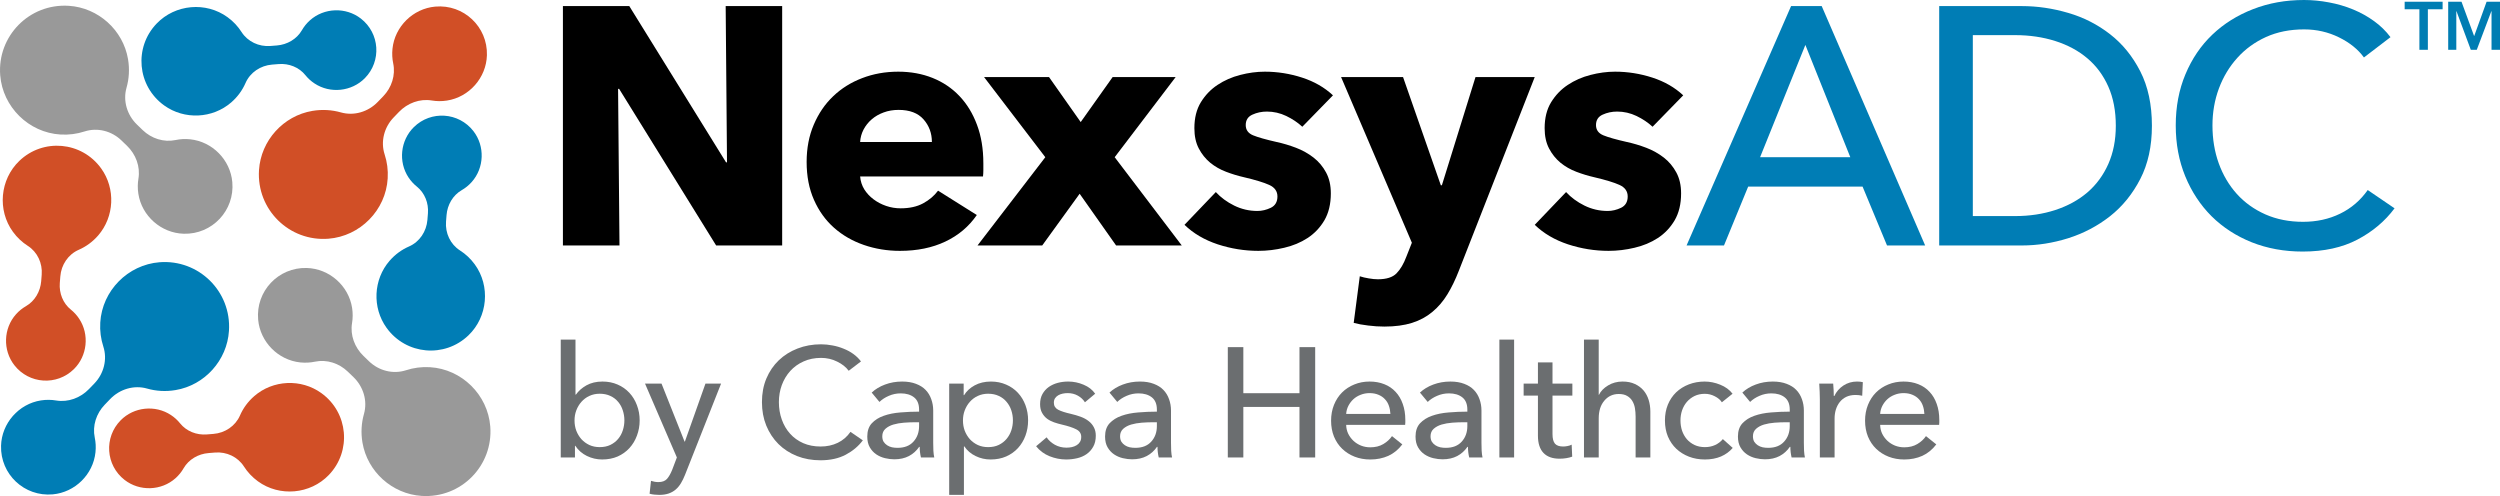
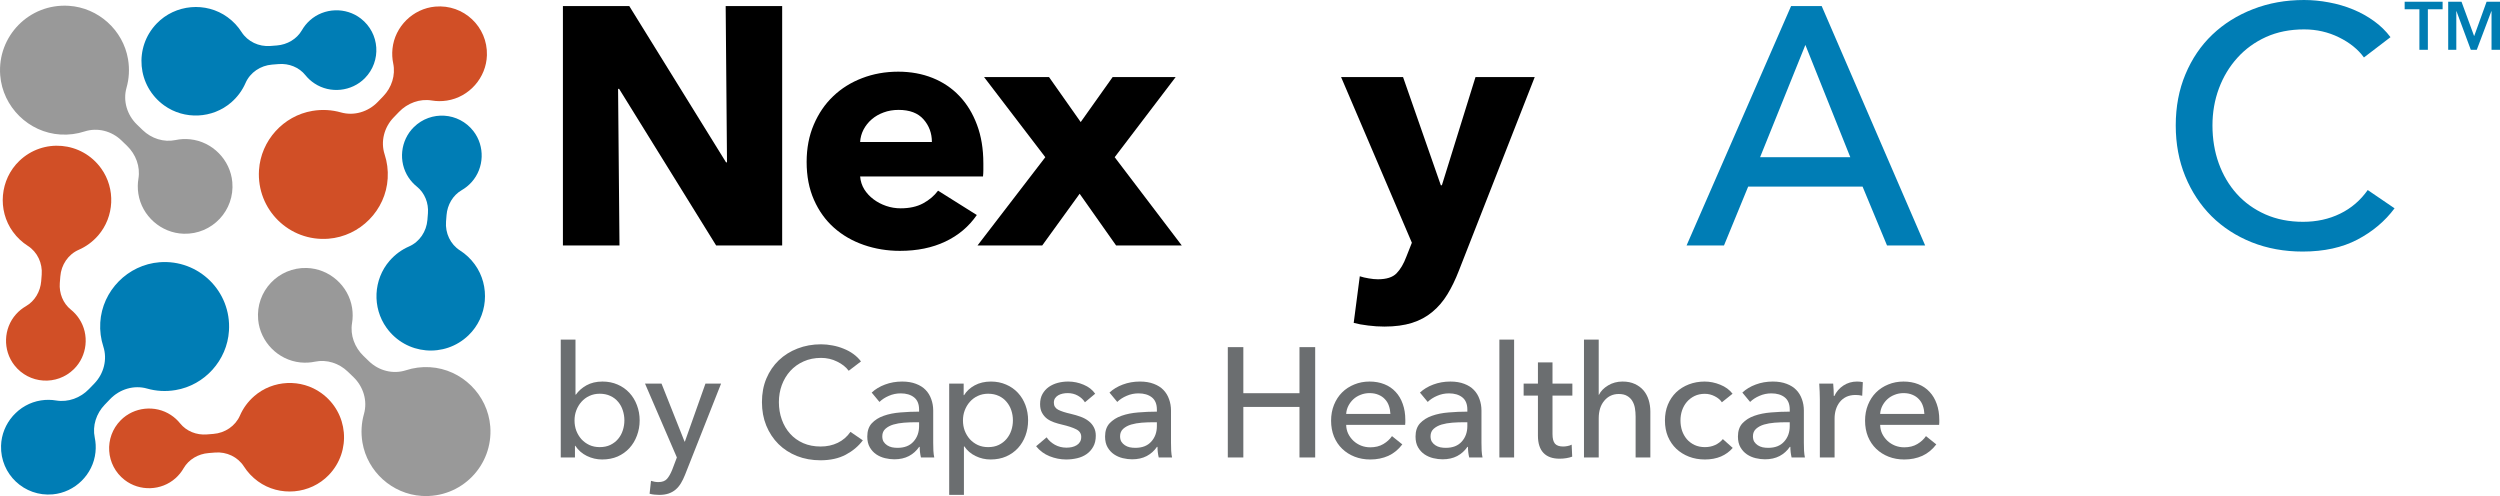
<svg xmlns="http://www.w3.org/2000/svg" xmlns:xlink="http://www.w3.org/1999/xlink" id="svg211" version="1.2" viewBox="0 0 442.55 87.811" height="87.811pt" width="442.55pt">
  <defs id="defs88">
    <g id="g86">
      <symbol style="overflow:visible" id="glyph0-0" overflow="visible">
        <path id="path2" d="m 13.375,-7 v -4.016 H 16.75 V -7 Z m 0.188,-7 -0.125,-1.031 c 0,-2.227 0.258,-3.844 0.781,-4.844 0.281,-0.52 0.641,-1.066 1.078,-1.641 0.445,-0.582 1.008,-1.211 1.688,-1.891 0.645,-0.594 1.164,-1.117 1.562,-1.578 0.406,-0.457 0.707,-0.875 0.906,-1.25 0.207,-0.383 0.348,-0.742 0.422,-1.078 0.082,-0.344 0.125,-0.695 0.125,-1.062 0,-1.438 -0.453,-2.645 -1.359,-3.625 -0.898,-0.977 -1.969,-1.469 -3.219,-1.469 -1.242,0 -2.312,0.445 -3.219,1.328 -0.906,0.875 -1.48,2.328 -1.719,4.359 L 7.469,-28.25 c 0.281,-2.875 1.16,-4.957 2.641,-6.25 1.488,-1.301 3.32,-1.953 5.5,-1.953 2.164,0 3.953,0.711 5.359,2.125 1.406,1.418 2.109,3.324 2.109,5.719 0,1.273 -0.258,2.438 -0.766,3.5 -0.5,1.055 -1.512,2.281 -3.031,3.688 -1.492,1.312 -2.355,2.352 -2.594,3.109 -0.242,0.793 -0.359,2.23 -0.359,4.312 z M 27.828,-3 V -39.922 H 3.016 V -3 Z M 30.844,-42.984 V 0 H 0 v -42.984 z m 0,0" style="stroke:none" />
      </symbol>
      <symbol style="overflow:visible" id="glyph0-1" overflow="visible">
        <path id="path5" d="M 31.516,0 14.344,-27.719 h -0.188 L 14.406,0 H 4.391 v -42.375 h 11.75 l 17.125,27.656 H 33.438 L 33.203,-42.375 h 10 V 0 Z m 0,0" style="stroke:none" />
      </symbol>
      <symbol style="overflow:visible" id="glyph0-2" overflow="visible">
        <path id="path8" d="m 24.516,-18.312 c 0,-1.562 -0.496,-2.898 -1.484,-4.016 C 22.051,-23.441 20.582,-24 18.625,-24 c -0.969,0 -1.855,0.152 -2.656,0.453 -0.805,0.293 -1.508,0.699 -2.109,1.219 -0.605,0.523 -1.09,1.133 -1.453,1.828 -0.355,0.699 -0.555,1.43 -0.594,2.188 z m 9.109,3.766 c 0,0.398 0,0.797 0,1.203 0,0.398 -0.023,0.773 -0.062,1.125 h -21.75 c 0.07,0.844 0.316,1.605 0.734,2.281 0.426,0.68 0.973,1.266 1.641,1.766 0.664,0.5 1.41,0.891 2.234,1.172 0.82,0.281 1.676,0.422 2.562,0.422 1.562,0 2.883,-0.289 3.969,-0.875 1.082,-0.582 1.969,-1.332 2.656,-2.25 l 6.859,4.312 c -1.406,2.043 -3.266,3.609 -5.578,4.703 -2.305,1.094 -4.98,1.641 -8.031,1.641 -2.25,0 -4.383,-0.352 -6.391,-1.047 -2.012,-0.695 -3.773,-1.711 -5.281,-3.047 -1.5,-1.332 -2.684,-2.977 -3.547,-4.938 -0.867,-1.957 -1.297,-4.191 -1.297,-6.703 0,-2.438 0.422,-4.641 1.266,-6.609 0.844,-1.977 1.988,-3.656 3.438,-5.031 1.445,-1.383 3.156,-2.453 5.125,-3.203 1.969,-0.758 4.098,-1.141 6.391,-1.141 2.207,0 4.234,0.371 6.078,1.109 1.844,0.742 3.426,1.809 4.75,3.203 1.332,1.398 2.367,3.094 3.109,5.094 0.75,1.992 1.125,4.262 1.125,6.812 z m 0,0" style="stroke:none" />
      </symbol>
      <symbol style="overflow:visible" id="glyph0-3" overflow="visible">
        <path id="path11" d="M 24.344,0 17.891,-9.156 11.266,0 H -0.188 l 12,-15.625 -10.844,-14.188 h 11.5 l 5.609,7.969 5.656,-7.969 h 11.156 L 24.094,-15.625 35.969,0 Z m 0,0" style="stroke:none" />
      </symbol>
      <symbol style="overflow:visible" id="glyph0-4" overflow="visible">
-         <path id="path14" d="m 21.516,-21.016 c -0.812,-0.75 -1.762,-1.383 -2.844,-1.906 -1.086,-0.52 -2.227,-0.781 -3.422,-0.781 -0.93,0 -1.789,0.184 -2.578,0.547 C 11.891,-22.801 11.5,-22.188 11.5,-21.312 c 0,0.844 0.43,1.449 1.297,1.812 0.863,0.355 2.258,0.75 4.188,1.188 1.125,0.242 2.258,0.578 3.406,1.016 1.145,0.438 2.18,1.016 3.109,1.734 0.926,0.719 1.664,1.602 2.219,2.641 0.562,1.031 0.844,2.266 0.844,3.703 0,1.875 -0.383,3.465 -1.141,4.766 -0.762,1.293 -1.758,2.34 -2.984,3.141 -1.219,0.793 -2.594,1.363 -4.125,1.719 -1.523,0.363 -3.047,0.547 -4.578,0.547 -2.449,0 -4.852,-0.387 -7.203,-1.156 -2.344,-0.781 -4.305,-1.93 -5.875,-3.453 l 5.547,-5.797 c 0.883,0.961 1.969,1.758 3.25,2.391 1.289,0.637 2.66,0.953 4.109,0.953 0.801,0 1.594,-0.188 2.375,-0.562 0.781,-0.383 1.172,-1.051 1.172,-2 0,-0.926 -0.484,-1.609 -1.453,-2.047 -0.961,-0.438 -2.465,-0.895 -4.516,-1.375 -1.043,-0.238 -2.086,-0.555 -3.125,-0.953 -1.043,-0.395 -1.98,-0.93 -2.812,-1.609 -0.824,-0.688 -1.496,-1.523 -2.016,-2.516 -0.523,-1 -0.781,-2.195 -0.781,-3.594 0,-1.801 0.379,-3.328 1.141,-4.578 0.77,-1.258 1.754,-2.285 2.953,-3.078 1.207,-0.801 2.547,-1.391 4.016,-1.766 1.469,-0.383 2.922,-0.578 4.359,-0.578 2.25,0 4.445,0.352 6.594,1.047 2.156,0.699 3.977,1.746 5.469,3.141 z m 0,0" style="stroke:none" />
-       </symbol>
+         </symbol>
      <symbol style="overflow:visible" id="glyph0-5" overflow="visible">
        <path id="path17" d="m 20.781,4.484 c -0.605,1.562 -1.277,2.945 -2.016,4.156 -0.742,1.219 -1.625,2.254 -2.656,3.109 -1.023,0.863 -2.227,1.516 -3.609,1.953 -1.387,0.438 -3.023,0.656 -4.906,0.656 -0.93,0 -1.887,-0.062 -2.875,-0.188 C 3.738,14.055 2.891,13.898 2.172,13.703 L 3.25,5.453 c 0.477,0.156 1.008,0.281 1.594,0.375 0.582,0.102 1.117,0.156 1.609,0.156 C 7.973,5.984 9.07,5.633 9.75,4.938 10.438,4.238 11.02,3.25 11.5,1.969 L 12.469,-0.484 -0.062,-29.812 h 10.969 l 6.688,19.156 h 0.188 L 23.734,-29.812 H 34.219 Z m 0,0" style="stroke:none" />
      </symbol>
      <symbol style="overflow:visible" id="glyph1-0" overflow="visible">
-         <path id="path20" d="m 13.375,-7 v -4.016 H 16.75 V -7 Z m 0.188,-7 -0.125,-1.031 c 0,-2.227 0.258,-3.844 0.781,-4.844 0.281,-0.52 0.641,-1.066 1.078,-1.641 0.445,-0.582 1.008,-1.211 1.688,-1.891 0.645,-0.594 1.164,-1.117 1.562,-1.578 0.406,-0.457 0.707,-0.875 0.906,-1.25 0.207,-0.383 0.348,-0.742 0.422,-1.078 0.082,-0.344 0.125,-0.695 0.125,-1.062 0,-1.438 -0.453,-2.645 -1.359,-3.625 -0.898,-0.977 -1.969,-1.469 -3.219,-1.469 -1.242,0 -2.312,0.445 -3.219,1.328 -0.906,0.875 -1.48,2.328 -1.719,4.359 L 7.469,-28.25 c 0.281,-2.875 1.16,-4.957 2.641,-6.25 1.488,-1.301 3.32,-1.953 5.5,-1.953 2.164,0 3.953,0.711 5.359,2.125 1.406,1.418 2.109,3.324 2.109,5.719 0,1.273 -0.258,2.438 -0.766,3.5 -0.5,1.055 -1.512,2.281 -3.031,3.688 -1.492,1.312 -2.355,2.352 -2.594,3.109 -0.242,0.793 -0.359,2.23 -0.359,4.312 z M 27.828,-3 V -39.922 H 3.016 V -3 Z M 30.844,-42.984 V 0 H 0 v -42.984 z m 0,0" style="stroke:none" />
-       </symbol>
+         </symbol>
      <symbol style="overflow:visible" id="glyph1-1" overflow="visible">
        <path id="path23" d="m 6.922,0 h -6.625 l 18.5,-42.375 H 24.219 L 42.531,0 h -6.75 l -4.328,-10.422 h -20.25 z M 13.312,-15.625 H 29.281 L 21.328,-35.5 Z m 0,0" style="stroke:none" />
      </symbol>
      <symbol style="overflow:visible" id="glyph1-2" overflow="visible">
-         <path id="path26" d="m 5.188,-42.375 h 14.641 c 2.727,0 5.457,0.402 8.188,1.203 2.727,0.793 5.195,2.047 7.406,3.766 2.207,1.711 3.992,3.902 5.359,6.578 1.375,2.68 2.062,5.891 2.062,9.641 0,3.625 -0.688,6.766 -2.062,9.422 -1.367,2.656 -3.152,4.855 -5.359,6.594 -2.211,1.73 -4.68,3.027 -7.406,3.891 C 25.285,-0.426 22.555,0 19.828,0 H 5.188 Z m 5.953,37.172 H 18.625 c 2.562,0 4.938,-0.359 7.125,-1.078 2.195,-0.719 4.086,-1.754 5.672,-3.109 1.582,-1.363 2.816,-3.039 3.703,-5.031 0.883,-2 1.328,-4.254 1.328,-6.766 0,-2.633 -0.445,-4.945 -1.328,-6.938 -0.887,-2 -2.121,-3.664 -3.703,-5 -1.586,-1.344 -3.477,-2.363 -5.672,-3.062 -2.188,-0.695 -4.562,-1.047 -7.125,-1.047 h -7.484 z m 0,0" style="stroke:none" />
-       </symbol>
+         </symbol>
      <symbol style="overflow:visible" id="glyph1-3" overflow="visible">
        <path id="path29" d="m 41.75,-6.578 c -1.688,2.273 -3.875,4.117 -6.562,5.531 -2.688,1.414 -5.922,2.125 -9.703,2.125 -3.25,0 -6.258,-0.547 -9.016,-1.641 -2.75,-1.102 -5.121,-2.641 -7.109,-4.609 -1.98,-1.977 -3.531,-4.332 -4.656,-7.062 -1.125,-2.738 -1.688,-5.742 -1.688,-9.016 0,-3.312 0.57,-6.332 1.719,-9.062 1.145,-2.738 2.727,-5.07 4.75,-7 2.031,-1.938 4.43,-3.441 7.203,-4.516 2.77,-1.082 5.785,-1.625 9.047,-1.625 1.438,0 2.898,0.141 4.391,0.422 1.488,0.273 2.914,0.688 4.281,1.25 1.363,0.562 2.609,1.258 3.734,2.078 1.125,0.812 2.086,1.758 2.891,2.828 l -4.703,3.594 c -1.043,-1.438 -2.516,-2.625 -4.422,-3.562 C 30,-37.781 27.941,-38.25 25.734,-38.25 c -2.5,0 -4.746,0.449 -6.734,1.344 -1.98,0.898 -3.672,2.125 -5.078,3.688 -1.406,1.555 -2.496,3.359 -3.266,5.422 -0.762,2.055 -1.141,4.234 -1.141,6.547 0,2.398 0.367,4.633 1.109,6.703 0.75,2.074 1.816,3.883 3.203,5.422 1.383,1.531 3.07,2.742 5.062,3.625 1.988,0.875 4.207,1.312 6.656,1.312 2.406,0 4.594,-0.477 6.562,-1.438 C 34.078,-6.582 35.707,-7.977 37,-9.812 Z m 0,0" style="stroke:none" />
      </symbol>
      <symbol style="overflow:visible" id="glyph2-0" overflow="visible">
        <path id="path32" d="m 6.172,-3.234 v -1.844 H 7.719 v 1.844 z M 6.25,-6.453 6.188,-6.922 c 0,-1.031 0.125,-1.773 0.375,-2.234 0.125,-0.238 0.285,-0.488 0.484,-0.75 0.207,-0.27 0.469,-0.566 0.781,-0.891 0.301,-0.27 0.539,-0.508 0.719,-0.719 0.188,-0.219 0.328,-0.41 0.422,-0.578 0.094,-0.176 0.156,-0.344 0.188,-0.5 0.039,-0.156 0.062,-0.316 0.062,-0.484 0,-0.664 -0.211,-1.223 -0.625,-1.672 -0.418,-0.445 -0.914,-0.672 -1.484,-0.672 -0.574,0 -1.07,0.203 -1.484,0.609 -0.418,0.406 -0.684,1.078 -0.797,2.016 L 3.438,-13.031 c 0.133,-1.32 0.539,-2.281 1.219,-2.875 0.688,-0.594 1.535,-0.891 2.547,-0.891 1,0 1.82,0.328 2.469,0.984 0.645,0.648 0.969,1.523 0.969,2.625 0,0.586 -0.117,1.121 -0.344,1.609 -0.23,0.492 -0.699,1.059 -1.406,1.703 -0.688,0.605 -1.086,1.086 -1.188,1.438 C 7.586,-8.07 7.531,-7.41 7.531,-6.453 Z M 12.828,-1.375 V -18.406 H 1.391 V -1.375 Z M 14.219,-19.812 V 0 H 0 v -19.812 z m 0,0" style="stroke:none" />
      </symbol>
      <symbol style="overflow:visible" id="glyph2-1" overflow="visible">
        <path id="path35" d="M 4.828,-2.062 V 0 H 2.312 V -20.859 H 4.922 V -11.125 H 5 c 0.445,-0.645 1.066,-1.191 1.859,-1.641 0.801,-0.445 1.75,-0.672 2.844,-0.672 0.977,0 1.867,0.18 2.672,0.531 0.801,0.344 1.492,0.828 2.078,1.453 0.582,0.625 1.031,1.359 1.344,2.203 0.32,0.836 0.484,1.73 0.484,2.688 0,0.961 -0.164,1.859 -0.484,2.703 -0.312,0.844 -0.758,1.578 -1.328,2.203 -0.574,0.625 -1.266,1.121 -2.078,1.484 -0.812,0.352 -1.73,0.531 -2.75,0.531 -0.949,0 -1.852,-0.211 -2.703,-0.625 C 6.094,-0.68 5.41,-1.281 4.891,-2.062 Z m 8.75,-4.5 c 0,-0.613 -0.094,-1.203 -0.281,-1.766 -0.18,-0.57 -0.453,-1.078 -0.828,-1.516 -0.367,-0.445 -0.824,-0.797 -1.375,-1.047 -0.543,-0.258 -1.172,-0.391 -1.891,-0.391 -0.668,0 -1.277,0.133 -1.828,0.391 -0.543,0.25 -1.012,0.602 -1.406,1.047 -0.387,0.438 -0.688,0.945 -0.906,1.516 -0.211,0.562 -0.312,1.156 -0.312,1.781 0,0.637 0.102,1.242 0.312,1.812 0.219,0.562 0.52,1.062 0.906,1.5 0.395,0.43 0.863,0.773 1.406,1.031 0.551,0.25 1.16,0.375 1.828,0.375 0.719,0 1.348,-0.129 1.891,-0.391 0.551,-0.27 1.008,-0.625 1.375,-1.062 0.375,-0.445 0.648,-0.953 0.828,-1.516 0.188,-0.57 0.281,-1.16 0.281,-1.766 z m 0,0" style="stroke:none" />
      </symbol>
      <symbol style="overflow:visible" id="glyph2-2" overflow="visible">
        <path id="path38" d="m 7.25,-2.812 h 0.062 l 3.641,-10.266 H 13.719 L 7.328,3.094 C 7.109,3.645 6.867,4.133 6.609,4.562 6.348,5 6.039,5.367 5.688,5.672 5.344,5.973 4.93,6.207 4.453,6.375 3.984,6.539 3.426,6.625 2.781,6.625 2.5,6.625 2.211,6.609 1.922,6.578 1.641,6.555 1.352,6.504 1.062,6.422 l 0.25,-2.281 c 0.438,0.145 0.867,0.219 1.297,0.219 0.688,0 1.195,-0.188 1.531,-0.562 C 4.473,3.422 4.781,2.883 5.062,2.188 L 5.891,0 0.25,-13.078 h 2.922 z m 0,0" style="stroke:none" />
      </symbol>
      <symbol style="overflow:visible" id="glyph2-3" overflow="visible">
        <path id="path41" d="" style="stroke:none" />
      </symbol>
      <symbol style="overflow:visible" id="glyph2-4" overflow="visible">
        <path id="path44" d="m 19.25,-3.031 c -0.781,1.043 -1.793,1.891 -3.031,2.547 C 14.977,0.172 13.488,0.5 11.75,0.5 10.25,0.5 8.863,0.25 7.594,-0.25 6.32,-0.758 5.227,-1.469 4.312,-2.375 3.395,-3.289 2.676,-4.379 2.156,-5.641 1.645,-6.898 1.391,-8.285 1.391,-9.797 c 0,-1.531 0.258,-2.922 0.781,-4.172 0.531,-1.258 1.266,-2.336 2.203,-3.234 0.938,-0.895 2.039,-1.586 3.312,-2.078 1.281,-0.5 2.672,-0.75 4.172,-0.75 0.664,0 1.344,0.07 2.031,0.203 0.688,0.125 1.344,0.32 1.969,0.578 0.633,0.25 1.207,0.562 1.719,0.938 0.52,0.375 0.969,0.812 1.344,1.312 L 16.75,-15.344 c -0.48,-0.656 -1.164,-1.195 -2.047,-1.625 -0.875,-0.438 -1.824,-0.656 -2.844,-0.656 -1.148,0 -2.18,0.211 -3.094,0.625 -0.918,0.406 -1.703,0.969 -2.359,1.688 -0.648,0.719 -1.148,1.555 -1.5,2.5 -0.344,0.949 -0.516,1.953 -0.516,3.016 0,1.105 0.172,2.137 0.516,3.094 0.344,0.961 0.832,1.793 1.469,2.5 0.633,0.711 1.41,1.266 2.328,1.672 0.914,0.398 1.941,0.594 3.078,0.594 1.113,0 2.125,-0.219 3.031,-0.656 0.906,-0.438 1.656,-1.082 2.25,-1.938 z m 0,0" style="stroke:none" />
      </symbol>
      <symbol style="overflow:visible" id="glyph2-5" overflow="visible">
        <path id="path47" d="m 10.453,-8.469 c 0,-0.977 -0.297,-1.703 -0.891,-2.172 -0.594,-0.469 -1.383,-0.703 -2.359,-0.703 -0.75,0 -1.453,0.148 -2.109,0.438 -0.656,0.281 -1.211,0.641 -1.656,1.078 l -1.375,-1.656 c 0.645,-0.602 1.43,-1.078 2.359,-1.422 0.938,-0.352 1.945,-0.531 3.031,-0.531 0.938,0 1.754,0.137 2.453,0.406 0.695,0.262 1.266,0.621 1.703,1.078 0.445,0.461 0.781,1.008 1,1.641 0.227,0.625 0.344,1.293 0.344,2 v 5.719 c 0,0.438 0.008,0.902 0.031,1.391 0.031,0.492 0.082,0.891 0.156,1.203 H 10.781 C 10.633,-0.625 10.562,-1.25 10.562,-1.875 H 10.469 C 9.988,-1.176 9.383,-0.633 8.656,-0.25 7.926,0.133 7.062,0.328 6.062,0.328 5.539,0.328 4.992,0.258 4.422,0.125 3.859,-0.008 3.344,-0.234 2.875,-0.547 2.414,-0.859 2.035,-1.27 1.734,-1.781 1.43,-2.301 1.281,-2.941 1.281,-3.703 c 0,-0.988 0.266,-1.77 0.797,-2.344 C 2.617,-6.629 3.32,-7.07 4.188,-7.375 c 0.875,-0.312 1.859,-0.508 2.953,-0.594 1.094,-0.094 2.195,-0.141 3.312,-0.141 z M 9.812,-6.234 c -0.656,0 -1.336,0.027 -2.031,0.078 -0.688,0.055 -1.312,0.164 -1.875,0.328 C 5.344,-5.66 4.875,-5.41 4.5,-5.078 4.125,-4.742 3.938,-4.301 3.938,-3.75 c 0,0.387 0.078,0.711 0.234,0.969 0.164,0.25 0.375,0.461 0.625,0.625 0.258,0.168 0.547,0.289 0.859,0.359 0.32,0.062 0.648,0.094 0.984,0.094 1.219,0 2.156,-0.363 2.812,-1.094 0.664,-0.727 1,-1.645 1,-2.75 v -0.688 z m 0,0" style="stroke:none" />
      </symbol>
      <symbol style="overflow:visible" id="glyph2-6" overflow="visible">
        <path id="path50" d="M 4.859,6.625 H 2.25 v -19.703 h 2.562 v 2.047 h 0.078 c 0.426,-0.707 1.051,-1.285 1.875,-1.734 0.82,-0.445 1.781,-0.672 2.875,-0.672 0.977,0 1.867,0.18 2.672,0.531 0.812,0.344 1.508,0.828 2.094,1.453 0.582,0.625 1.031,1.359 1.344,2.203 0.312,0.836 0.469,1.73 0.469,2.688 0,0.961 -0.156,1.859 -0.469,2.703 -0.312,0.844 -0.758,1.578 -1.328,2.203 -0.574,0.625 -1.273,1.121 -2.094,1.484 -0.812,0.352 -1.73,0.531 -2.75,0.531 -0.938,0 -1.824,-0.203 -2.656,-0.609 C 6.086,-0.656 5.426,-1.223 4.938,-1.953 H 4.859 Z M 13.531,-6.562 c 0,-0.613 -0.094,-1.203 -0.281,-1.766 -0.188,-0.57 -0.469,-1.078 -0.844,-1.516 -0.367,-0.445 -0.824,-0.797 -1.375,-1.047 -0.543,-0.258 -1.172,-0.391 -1.891,-0.391 -0.668,0 -1.277,0.133 -1.828,0.391 -0.543,0.25 -1.012,0.602 -1.406,1.047 -0.387,0.438 -0.688,0.945 -0.906,1.516 -0.211,0.562 -0.312,1.156 -0.312,1.781 0,0.637 0.102,1.242 0.312,1.812 0.219,0.562 0.52,1.062 0.906,1.5 0.395,0.43 0.863,0.773 1.406,1.031 0.551,0.25 1.16,0.375 1.828,0.375 0.719,0 1.348,-0.129 1.891,-0.391 0.551,-0.27 1.008,-0.625 1.375,-1.062 0.375,-0.445 0.656,-0.953 0.844,-1.516 0.188,-0.57 0.281,-1.16 0.281,-1.766 z m 0,0" style="stroke:none" />
      </symbol>
      <symbol style="overflow:visible" id="glyph2-7" overflow="visible">
        <path id="path53" d="m 9.359,-9.766 c -0.293,-0.477 -0.711,-0.867 -1.25,-1.172 -0.531,-0.301 -1.133,-0.453 -1.797,-0.453 -0.305,0 -0.605,0.031 -0.906,0.094 C 5.113,-11.234 4.852,-11.133 4.625,-11 4.395,-10.863 4.207,-10.688 4.062,-10.469 3.926,-10.258 3.859,-10 3.859,-9.688 c 0,0.555 0.25,0.965 0.75,1.234 0.5,0.262 1.25,0.508 2.25,0.734 0.633,0.148 1.219,0.32 1.75,0.516 0.539,0.199 1.008,0.453 1.406,0.766 0.395,0.305 0.703,0.668 0.922,1.094 0.227,0.418 0.344,0.914 0.344,1.484 0,0.773 -0.152,1.422 -0.453,1.953 -0.293,0.531 -0.684,0.969 -1.172,1.312 -0.492,0.344 -1.055,0.59 -1.688,0.734 -0.625,0.145 -1.273,0.219 -1.938,0.219 -1,0 -1.98,-0.195 -2.938,-0.578 -0.949,-0.383 -1.742,-0.973 -2.375,-1.766 L 2.578,-3.562 c 0.352,0.523 0.836,0.961 1.453,1.312 0.625,0.344 1.305,0.516 2.047,0.516 0.332,0 0.648,-0.031 0.953,-0.094 C 7.344,-1.898 7.625,-2.008 7.875,-2.156 8.125,-2.301 8.32,-2.492 8.469,-2.734 8.625,-2.973 8.703,-3.273 8.703,-3.641 8.703,-4.242 8.406,-4.691 7.812,-4.984 7.227,-5.285 6.375,-5.566 5.25,-5.828 4.801,-5.93 4.348,-6.062 3.891,-6.219 3.441,-6.375 3.031,-6.586 2.656,-6.859 2.289,-7.141 1.992,-7.488 1.766,-7.906 1.535,-8.32 1.422,-8.832 1.422,-9.438 c 0,-0.695 0.141,-1.297 0.422,-1.797 0.289,-0.508 0.664,-0.926 1.125,-1.25 0.469,-0.32 0.992,-0.562 1.578,-0.719 0.594,-0.156 1.207,-0.234 1.844,-0.234 0.945,0 1.859,0.188 2.734,0.562 0.883,0.367 1.566,0.898 2.047,1.594 z m 0,0" style="stroke:none" />
      </symbol>
      <symbol style="overflow:visible" id="glyph2-8" overflow="visible">
        <path id="path56" d="m 2.391,-19.531 h 2.75 v 8.156 h 9.938 v -8.156 h 2.781 V 0 h -2.781 v -8.938 h -9.938 V 0 h -2.75 z m 0,0" style="stroke:none" />
      </symbol>
      <symbol style="overflow:visible" id="glyph2-9" overflow="visible">
        <path id="path59" d="m 11.891,-7.703 c -0.023,-0.508 -0.109,-0.988 -0.266,-1.438 -0.156,-0.457 -0.391,-0.848 -0.703,-1.172 -0.305,-0.332 -0.684,-0.594 -1.141,-0.781 -0.449,-0.195 -0.977,-0.297 -1.578,-0.297 -0.562,0 -1.09,0.102 -1.578,0.297 -0.492,0.188 -0.918,0.449 -1.281,0.781 -0.355,0.324 -0.652,0.715 -0.891,1.172 -0.23,0.449 -0.359,0.93 -0.391,1.438 z m 2.641,1.047 c 0,0.156 0,0.309 0,0.453 0,0.148 -0.012,0.293 -0.031,0.438 H 4.062 c 0.008,0.555 0.129,1.074 0.359,1.562 0.238,0.48 0.551,0.902 0.938,1.266 0.383,0.355 0.832,0.637 1.344,0.844 0.508,0.199 1.051,0.297 1.625,0.297 0.895,0 1.664,-0.191 2.312,-0.578 0.645,-0.383 1.156,-0.852 1.531,-1.406 L 14,-2.312 c -0.699,0.918 -1.527,1.594 -2.484,2.031 -0.961,0.426 -2.023,0.641 -3.188,0.641 -1,0 -1.93,-0.168 -2.781,-0.5 C 4.703,-0.473 3.973,-0.938 3.359,-1.531 2.742,-2.125 2.258,-2.844 1.906,-3.688 1.562,-4.539 1.391,-5.484 1.391,-6.516 1.391,-7.523 1.562,-8.457 1.906,-9.312 2.25,-10.164 2.723,-10.895 3.328,-11.5 3.941,-12.113 4.664,-12.586 5.5,-12.922 c 0.832,-0.344 1.734,-0.516 2.703,-0.516 0.957,0 1.828,0.156 2.609,0.469 0.789,0.312 1.457,0.766 2,1.359 0.551,0.586 0.973,1.297 1.266,2.141 0.301,0.836 0.453,1.773 0.453,2.812 z m 0,0" style="stroke:none" />
      </symbol>
      <symbol style="overflow:visible" id="glyph2-10" overflow="visible">
        <path id="path62" d="M 4.922,0 H 2.312 v -20.859 h 2.609 z m 0,0" style="stroke:none" />
      </symbol>
      <symbol style="overflow:visible" id="glyph2-11" overflow="visible">
        <path id="path65" d="M 8.703,-10.953 H 5.188 v 6.812 c 0,0.793 0.145,1.359 0.438,1.703 0.301,0.336 0.781,0.5 1.438,0.5 0.238,0 0.492,-0.023 0.766,-0.078 0.281,-0.051 0.531,-0.133 0.75,-0.25 l 0.094,2.125 C 8.359,-0.023 8.008,0.062 7.625,0.125 7.25,0.188 6.852,0.219 6.438,0.219 5.195,0.219 4.25,-0.117 3.594,-0.797 2.938,-1.484 2.609,-2.504 2.609,-3.859 v -7.094 h -2.531 v -2.125 h 2.531 v -3.75 H 5.188 v 3.75 h 3.516 z m 0,0" style="stroke:none" />
      </symbol>
      <symbol style="overflow:visible" id="glyph2-12" overflow="visible">
        <path id="path68" d="m 4.969,-11.094 c 0.312,-0.645 0.848,-1.195 1.609,-1.656 0.758,-0.457 1.613,-0.688 2.562,-0.688 0.852,0 1.582,0.148 2.188,0.438 0.613,0.281 1.125,0.664 1.531,1.141 0.406,0.48 0.707,1.043 0.906,1.688 0.195,0.637 0.297,1.324 0.297,2.062 V 0 h -2.609 v -7.234 c 0,-0.531 -0.043,-1.035 -0.125,-1.516 -0.086,-0.477 -0.242,-0.898 -0.469,-1.266 -0.219,-0.363 -0.523,-0.656 -0.906,-0.875 -0.375,-0.227 -0.871,-0.344 -1.484,-0.344 -1.031,0 -1.883,0.391 -2.547,1.172 -0.668,0.781 -1,1.828 -1,3.141 V 0 H 2.312 v -20.859 h 2.609 v 9.766 z m 0,0" style="stroke:none" />
      </symbol>
      <symbol style="overflow:visible" id="glyph2-13" overflow="visible">
        <path id="path71" d="m 11.469,-9.766 c -0.273,-0.426 -0.688,-0.781 -1.25,-1.062 -0.555,-0.289 -1.141,-0.438 -1.766,-0.438 -0.688,0 -1.297,0.133 -1.828,0.391 -0.531,0.262 -0.984,0.609 -1.359,1.047 -0.367,0.43 -0.648,0.93 -0.844,1.5 -0.188,0.562 -0.281,1.156 -0.281,1.781 0,0.637 0.094,1.242 0.281,1.812 0.195,0.562 0.477,1.062 0.844,1.5 0.375,0.43 0.832,0.773 1.375,1.031 0.539,0.25 1.148,0.375 1.828,0.375 0.664,0 1.27,-0.125 1.812,-0.375 C 10.832,-2.461 11.285,-2.812 11.641,-3.25 l 1.75,1.562 c -0.555,0.648 -1.246,1.152 -2.078,1.516 -0.836,0.352 -1.781,0.531 -2.844,0.531 -1.023,0 -1.965,-0.168 -2.828,-0.5 C 4.785,-0.473 4.039,-0.938 3.406,-1.531 2.781,-2.125 2.285,-2.844 1.922,-3.688 1.566,-4.539 1.391,-5.492 1.391,-6.547 1.391,-7.566 1.562,-8.5 1.906,-9.344 2.258,-10.195 2.75,-10.926 3.375,-11.531 c 0.633,-0.602 1.383,-1.07 2.25,-1.406 0.863,-0.332 1.797,-0.5 2.797,-0.5 0.926,0 1.848,0.188 2.766,0.562 0.914,0.367 1.641,0.898 2.172,1.594 z m 0,0" style="stroke:none" />
      </symbol>
      <symbol style="overflow:visible" id="glyph2-14" overflow="visible">
        <path id="path74" d="m 2.25,-10.266 c 0,-0.352 -0.012,-0.801 -0.031,-1.344 -0.023,-0.551 -0.047,-1.039 -0.078,-1.469 h 2.469 c 0.039,0.336 0.066,0.719 0.078,1.156 0.02,0.43 0.031,0.777 0.031,1.047 H 4.812 c 0.363,-0.77 0.898,-1.391 1.609,-1.859 0.719,-0.469 1.52,-0.703 2.406,-0.703 0.414,0 0.758,0.039 1.031,0.109 L 9.75,-10.922 C 9.383,-11.016 8.988,-11.062 8.562,-11.062 c -0.637,0 -1.188,0.117 -1.656,0.344 -0.461,0.23 -0.84,0.539 -1.141,0.922 -0.305,0.387 -0.531,0.836 -0.688,1.344 -0.148,0.5 -0.219,1.027 -0.219,1.578 V 0 H 2.25 Z m 0,0" style="stroke:none" />
      </symbol>
      <symbol style="overflow:visible" id="glyph3-0" overflow="visible">
-         <path id="path77" d="m 2.656,-1.406 v -0.797 h 0.688 V -1.406 Z M 2.703,-2.812 2.672,-3.016 c 0,-0.445 0.051,-0.77 0.156,-0.969 0.062,-0.102 0.133,-0.211 0.219,-0.328 0.094,-0.113 0.207,-0.238 0.344,-0.375 0.125,-0.125 0.223,-0.227 0.297,-0.312 0.082,-0.094 0.145,-0.176 0.188,-0.25 0.039,-0.082 0.066,-0.156 0.078,-0.219 0.02,-0.07 0.031,-0.145 0.031,-0.219 0,-0.289 -0.094,-0.531 -0.281,-0.719 -0.18,-0.195 -0.387,-0.297 -0.625,-0.297 -0.25,0 -0.469,0.09 -0.656,0.266 -0.18,0.168 -0.289,0.461 -0.328,0.875 L 1.484,-5.656 c 0.062,-0.582 0.238,-1.004 0.531,-1.266 0.289,-0.258 0.656,-0.391 1.094,-0.391 0.426,0 0.781,0.148 1.062,0.438 0.281,0.281 0.422,0.664 0.422,1.141 0,0.25 -0.055,0.484 -0.156,0.703 -0.094,0.211 -0.293,0.453 -0.594,0.734 -0.305,0.262 -0.477,0.469 -0.516,0.625 C 3.273,-3.516 3.25,-3.227 3.25,-2.812 Z m 2.844,2.219 V -8 H 0.594 v 7.406 z m 0.594,-8.016 V 0 H 0 v -8.609 z m 0,0" style="stroke:none" />
+         <path id="path77" d="m 2.656,-1.406 v -0.797 h 0.688 V -1.406 Z M 2.703,-2.812 2.672,-3.016 c 0,-0.445 0.051,-0.77 0.156,-0.969 0.062,-0.102 0.133,-0.211 0.219,-0.328 0.094,-0.113 0.207,-0.238 0.344,-0.375 0.125,-0.125 0.223,-0.227 0.297,-0.312 0.082,-0.094 0.145,-0.176 0.188,-0.25 0.039,-0.082 0.066,-0.156 0.078,-0.219 0.02,-0.07 0.031,-0.145 0.031,-0.219 0,-0.289 -0.094,-0.531 -0.281,-0.719 -0.18,-0.195 -0.387,-0.297 -0.625,-0.297 -0.25,0 -0.469,0.09 -0.656,0.266 -0.18,0.168 -0.289,0.461 -0.328,0.875 L 1.484,-5.656 c 0.062,-0.582 0.238,-1.004 0.531,-1.266 0.289,-0.258 0.656,-0.391 1.094,-0.391 0.426,0 0.781,0.148 1.062,0.438 0.281,0.281 0.422,0.664 0.422,1.141 0,0.25 -0.055,0.484 -0.156,0.703 -0.094,0.211 -0.293,0.453 -0.594,0.734 -0.305,0.262 -0.477,0.469 -0.516,0.625 C 3.273,-3.516 3.25,-3.227 3.25,-2.812 Z m 2.844,2.219 V -8 H 0.594 v 7.406 z m 0.594,-8.016 V 0 H 0 z m 0,0" style="stroke:none" />
      </symbol>
      <symbol style="overflow:visible" id="glyph3-1" overflow="visible">
        <path id="path80" d="M 2.656,-7.172 H 0.047 V -8.5 h 6.719 v 1.328 H 4.156 V 0 h -1.5 z m 0,0" style="stroke:none" />
      </symbol>
      <symbol style="overflow:visible" id="glyph3-2" overflow="visible">
        <path id="path83" d="m 0.938,-8.5 h 2.359 l 2.219,6.047 h 0.031 L 7.734,-8.5 h 2.375 V 0 h -1.5 V -6.828 H 8.578 L 6,0 H 4.938 L 2.406,-6.828 H 2.375 V 0 H 0.938 Z m 0,0" style="stroke:none" />
      </symbol>
    </g>
  </defs>
  <g transform="translate(-569.375,-559.19)" id="surface105">
    <path id="path90" d="m 638.004,590.777 c 0.09,-1.492 -0.105,-2.922 -0.539,-4.242 -0.746,-2.289 -0.09,-4.805 1.582,-6.543 L 640,579.004 c 1.504,-1.562 3.676,-2.383 5.816,-2.023 0.855,0.141 1.754,0.156 2.676,0.012 3.945,-0.609 6.965,-4.043 7.078,-8.031 0.141,-5.043 -4.129,-9.055 -9.152,-8.602 -3.938,0.355 -7.16,3.527 -7.566,7.461 -0.094,0.898 -0.043,1.77 0.129,2.594 0.438,2.094 -0.273,4.266 -1.758,5.809 l -0.973,1.008 c -1.684,1.75 -4.199,2.523 -6.535,1.855 -1.574,-0.445 -3.281,-0.562 -5.043,-0.266 -5.152,0.867 -9.117,5.266 -9.449,10.48 -0.449,7.012 5.379,12.688 12.289,12.148 5.617,-0.438 10.16,-5.047 10.492,-10.672" style="fill:#d14f26;fill-opacity:1;fill-rule:nonzero;stroke:none" />
    <path id="path92" d="m 587.125,616.285 c -0.09,1.492 0.109,2.922 0.539,4.242 0.746,2.289 0.09,4.809 -1.578,6.543 l -0.957,0.988 c -1.504,1.566 -3.676,2.383 -5.816,2.027 -0.855,-0.145 -1.754,-0.156 -2.676,-0.016 -3.945,0.609 -6.965,4.043 -7.074,8.031 -0.145,5.043 4.125,9.055 9.148,8.602 3.938,-0.355 7.16,-3.523 7.566,-7.461 0.094,-0.898 0.043,-1.77 -0.129,-2.594 -0.438,-2.094 0.273,-4.262 1.758,-5.805 l 0.973,-1.012 c 1.684,-1.75 4.199,-2.523 6.535,-1.855 1.574,0.449 3.281,0.566 5.043,0.266 5.156,-0.863 9.117,-5.266 9.449,-10.48 0.453,-7.012 -5.375,-12.688 -12.289,-12.148 -5.617,0.441 -10.16,5.047 -10.492,10.672" style="fill:#007db5;fill-opacity:1;fill-rule:nonzero;stroke:none" />
    <path id="path94" d="m 580.082,583.004 c 1.492,0.086 2.922,-0.109 4.246,-0.539 2.289,-0.746 4.805,-0.094 6.539,1.578 l 0.988,0.953 c 1.562,1.508 2.383,3.676 2.027,5.816 -0.145,0.855 -0.156,1.754 -0.016,2.676 0.609,3.945 4.043,6.965 8.035,7.078 5.039,0.145 9.051,-4.129 8.598,-9.148 -0.355,-3.938 -3.527,-7.16 -7.461,-7.57 -0.898,-0.094 -1.77,-0.043 -2.594,0.133 -2.094,0.438 -4.266,-0.273 -5.805,-1.758 L 593.629,581.25 c -1.75,-1.688 -2.523,-4.199 -1.855,-6.535 0.445,-1.574 0.562,-3.281 0.266,-5.047 -0.867,-5.152 -5.266,-9.113 -10.48,-9.449 -7.012,-0.449 -12.684,5.379 -12.148,12.293 0.438,5.613 5.047,10.156 10.672,10.492" style="fill:#999999;fill-opacity:1;fill-rule:nonzero;stroke:none" />
    <path id="path96" d="m 645.492,624.191 c -1.492,-0.09 -2.922,0.109 -4.242,0.539 -2.293,0.746 -4.809,0.094 -6.543,-1.578 l -0.988,-0.953 c -1.562,-1.508 -2.383,-3.68 -2.023,-5.82 0.141,-0.852 0.152,-1.75 0.012,-2.672 -0.609,-3.945 -4.043,-6.965 -8.035,-7.078 -5.039,-0.145 -9.051,4.129 -8.598,9.148 0.355,3.938 3.527,7.16 7.461,7.57 0.898,0.09 1.77,0.043 2.594,-0.133 2.094,-0.438 4.266,0.273 5.805,1.758 l 1.012,0.973 c 1.75,1.688 2.523,4.199 1.855,6.535 -0.445,1.574 -0.562,3.281 -0.266,5.047 0.867,5.152 5.266,9.113 10.48,9.449 7.012,0.449 12.688,-5.379 12.148,-12.293 -0.438,-5.613 -5.047,-10.156 -10.672,-10.492" style="fill:#999999;fill-opacity:1;fill-rule:nonzero;stroke:none" />
    <path id="path98" d="m 653.422,605.996 c -0.742,-1.02 -1.633,-1.844 -2.621,-2.473 -1.711,-1.09 -2.629,-3.078 -2.469,-5.102 l 0.09,-1.152 c 0.145,-1.824 1.117,-3.52 2.703,-4.43 0.633,-0.363 1.223,-0.84 1.746,-1.422 2.242,-2.508 2.371,-6.359 0.309,-9.016 -2.602,-3.355 -7.527,-3.684 -10.551,-0.703 -2.375,2.34 -2.777,6.125 -0.938,8.906 0.422,0.633 0.918,1.172 1.473,1.617 1.406,1.129 2.105,2.922 1.965,4.719 l -0.094,1.176 c -0.164,2.043 -1.383,3.891 -3.262,4.707 -1.262,0.551 -2.438,1.387 -3.426,2.523 -2.891,3.32 -3.113,8.301 -0.543,11.875 3.457,4.805 10.285,5.379 14.496,1.332 3.422,-3.289 3.91,-8.719 1.121,-12.559" style="fill:#007db5;fill-opacity:1;fill-rule:nonzero;stroke:none" />
    <path id="path100" d="m 609.66,562.238 c 1.02,0.738 1.844,1.633 2.473,2.621 1.094,1.707 3.082,2.629 5.102,2.469 l 1.156,-0.09 c 1.82,-0.145 3.516,-1.121 4.43,-2.703 0.363,-0.633 0.836,-1.227 1.422,-1.75 2.508,-2.242 6.355,-2.371 9.012,-0.309 3.355,2.602 3.684,7.531 0.703,10.555 -2.34,2.371 -6.125,2.773 -8.902,0.934 -0.637,-0.418 -1.176,-0.918 -1.621,-1.469 -1.125,-1.406 -2.918,-2.105 -4.715,-1.965 l -1.18,0.094 c -2.039,0.16 -3.887,1.383 -4.703,3.262 -0.551,1.262 -1.387,2.434 -2.523,3.426 -3.324,2.887 -8.305,3.113 -11.875,0.543 -4.805,-3.461 -5.379,-10.289 -1.332,-14.496 3.289,-3.422 8.719,-3.914 12.555,-1.121" style="fill:#007db5;fill-opacity:1;fill-rule:nonzero;stroke:none" />
    <path id="path102" d="m 615.031,644.391 c -1.02,-0.742 -1.844,-1.637 -2.473,-2.621 -1.094,-1.711 -3.082,-2.633 -5.102,-2.473 l -1.156,0.094 c -1.82,0.141 -3.516,1.117 -4.43,2.699 -0.363,0.637 -0.836,1.227 -1.422,1.75 -2.508,2.242 -6.355,2.371 -9.012,0.309 -3.359,-2.605 -3.684,-7.531 -0.703,-10.555 2.336,-2.375 6.125,-2.773 8.902,-0.934 0.637,0.418 1.176,0.918 1.617,1.469 1.129,1.406 2.922,2.105 4.719,1.965 L 607.152,636 c 2.039,-0.16 3.887,-1.383 4.703,-3.258 0.551,-1.266 1.387,-2.438 2.523,-3.426 3.32,-2.891 8.305,-3.117 11.875,-0.543 4.805,3.457 5.379,10.285 1.332,14.496 -3.289,3.422 -8.719,3.91 -12.555,1.121" style="fill:#d14f26;fill-opacity:1;fill-rule:nonzero;stroke:none" />
    <path id="path104" d="m 571.668,600.23 c 0.738,1.02 1.633,1.844 2.621,2.477 1.707,1.086 2.629,3.078 2.469,5.098 l -0.09,1.156 c -0.145,1.824 -1.121,3.516 -2.703,4.43 -0.633,0.363 -1.227,0.836 -1.75,1.422 -2.242,2.508 -2.371,6.355 -0.309,9.012 2.602,3.355 7.531,3.684 10.555,0.703 2.371,-2.34 2.773,-6.125 0.934,-8.902 -0.418,-0.637 -0.918,-1.176 -1.469,-1.621 -1.406,-1.125 -2.105,-2.918 -1.965,-4.715 l 0.094,-1.18 c 0.16,-2.039 1.383,-3.887 3.262,-4.703 1.262,-0.551 2.434,-1.387 3.426,-2.523 2.887,-3.324 3.113,-8.305 0.543,-11.875 -3.457,-4.805 -10.289,-5.379 -14.496,-1.332 -3.422,3.289 -3.914,8.719 -1.121,12.555" style="fill:#d14f26;fill-opacity:1;fill-rule:nonzero;stroke:none" />
    <g id="g108" style="fill:#000000;fill-opacity:1">
      <use height="100%" width="100%" id="use106" y="602.643" x="664.631" xlink:href="#glyph0-1" />
    </g>
    <g id="g112" style="fill:#000000;fill-opacity:1">
      <use height="100%" width="100%" id="use110" y="602.643" x="709.823" xlink:href="#glyph0-2" />
    </g>
    <g id="g118" style="fill:#000000;fill-opacity:1">
      <use height="100%" width="100%" id="use114" y="602.643" x="742.603" xlink:href="#glyph0-3" />
      <use height="100%" width="100%" id="use116" y="602.643" x="778.395" xlink:href="#glyph0-4" />
    </g>
    <g id="g122" style="fill:#000000;fill-opacity:1">
      <use height="100%" width="100%" id="use120" y="602.643" x="806.835" xlink:href="#glyph0-5" />
    </g>
    <g id="g126" style="fill:#000000;fill-opacity:1">
      <use height="100%" width="100%" id="use124" y="602.643" x="840.398" xlink:href="#glyph0-4" />
    </g>
    <g id="g130" style="fill:#007db5;fill-opacity:1">
      <use height="100%" width="100%" id="use128" y="602.643" x="867.634" xlink:href="#glyph1-1" />
    </g>
    <g id="g134" style="fill:#007db5;fill-opacity:1">
      <use height="100%" width="100%" id="use132" y="602.643" x="907.463" xlink:href="#glyph1-2" />
    </g>
    <g id="g138" style="fill:#007db5;fill-opacity:1">
      <use height="100%" width="100%" id="use136" y="602.643" x="951.51" xlink:href="#glyph1-3" />
    </g>
    <g id="g144" style="fill:#6b6e70;fill-opacity:1">
      <use height="100%" width="100%" id="use140" y="640.169" x="666.326" xlink:href="#glyph2-1" />
      <use height="100%" width="100%" id="use142" y="640.169" x="683.303" xlink:href="#glyph2-2" />
    </g>
    <g id="g148" style="fill:#6b6e70;fill-opacity:1">
      <use height="100%" width="100%" id="use146" y="640.169" x="696.612" xlink:href="#glyph2-3" />
    </g>
    <g id="g152" style="fill:#6b6e70;fill-opacity:1">
      <use height="100%" width="100%" id="use150" y="640.169" x="702.864" xlink:href="#glyph2-4" />
    </g>
    <g id="g156" style="fill:#6b6e70;fill-opacity:1">
      <use height="100%" width="100%" id="use154" y="640.169" x="721.619" xlink:href="#glyph2-5" />
    </g>
    <g id="g166" style="fill:#6b6e70;fill-opacity:1">
      <use height="100%" width="100%" id="use158" y="640.169" x="735.15" xlink:href="#glyph2-6" />
      <use height="100%" width="100%" id="use160" y="640.169" x="752.071" xlink:href="#glyph2-7" />
      <use height="100%" width="100%" id="use162" y="640.169" x="763.713" xlink:href="#glyph2-5" />
      <use height="100%" width="100%" id="use164" y="640.169" x="778.078" xlink:href="#glyph2-3" />
    </g>
    <g id="g170" style="fill:#6b6e70;fill-opacity:1">
      <use height="100%" width="100%" id="use168" y="640.169" x="784.33" xlink:href="#glyph2-8" />
    </g>
    <g id="g174" style="fill:#6b6e70;fill-opacity:1">
      <use height="100%" width="100%" id="use172" y="640.169" x="803.613" xlink:href="#glyph2-9" />
    </g>
    <g id="g178" style="fill:#6b6e70;fill-opacity:1">
      <use height="100%" width="100%" id="use176" y="640.169" x="818.672" xlink:href="#glyph2-5" />
    </g>
    <g id="g184" style="fill:#6b6e70;fill-opacity:1">
      <use height="100%" width="100%" id="use180" y="640.169" x="832.482" xlink:href="#glyph2-10" />
      <use height="100%" width="100%" id="use182" y="640.169" x="839.011" xlink:href="#glyph2-11" />
    </g>
    <g id="g188" style="fill:#6b6e70;fill-opacity:1">
      <use height="100%" width="100%" id="use186" y="640.169" x="847.458" xlink:href="#glyph2-12" />
    </g>
    <g id="g192" style="fill:#6b6e70;fill-opacity:1">
      <use height="100%" width="100%" id="use190" y="640.169" x="862.712" xlink:href="#glyph2-13" />
    </g>
    <g id="g196" style="fill:#6b6e70;fill-opacity:1">
      <use height="100%" width="100%" id="use194" y="640.169" x="875.743" xlink:href="#glyph2-5" />
    </g>
    <g id="g202" style="fill:#6b6e70;fill-opacity:1">
      <use height="100%" width="100%" id="use198" y="640.169" x="889.275" xlink:href="#glyph2-14" />
      <use height="100%" width="100%" id="use200" y="640.169" x="898.138" xlink:href="#glyph2-9" />
    </g>
    <g id="g208" style="fill:#007db3;fill-opacity:1">
      <use height="100%" width="100%" id="use204" y="568" x="995" xlink:href="#glyph3-1" />
      <use height="100%" width="100%" id="use206" y="568" x="1001.816" xlink:href="#glyph3-2" />
    </g>
  </g>
</svg>